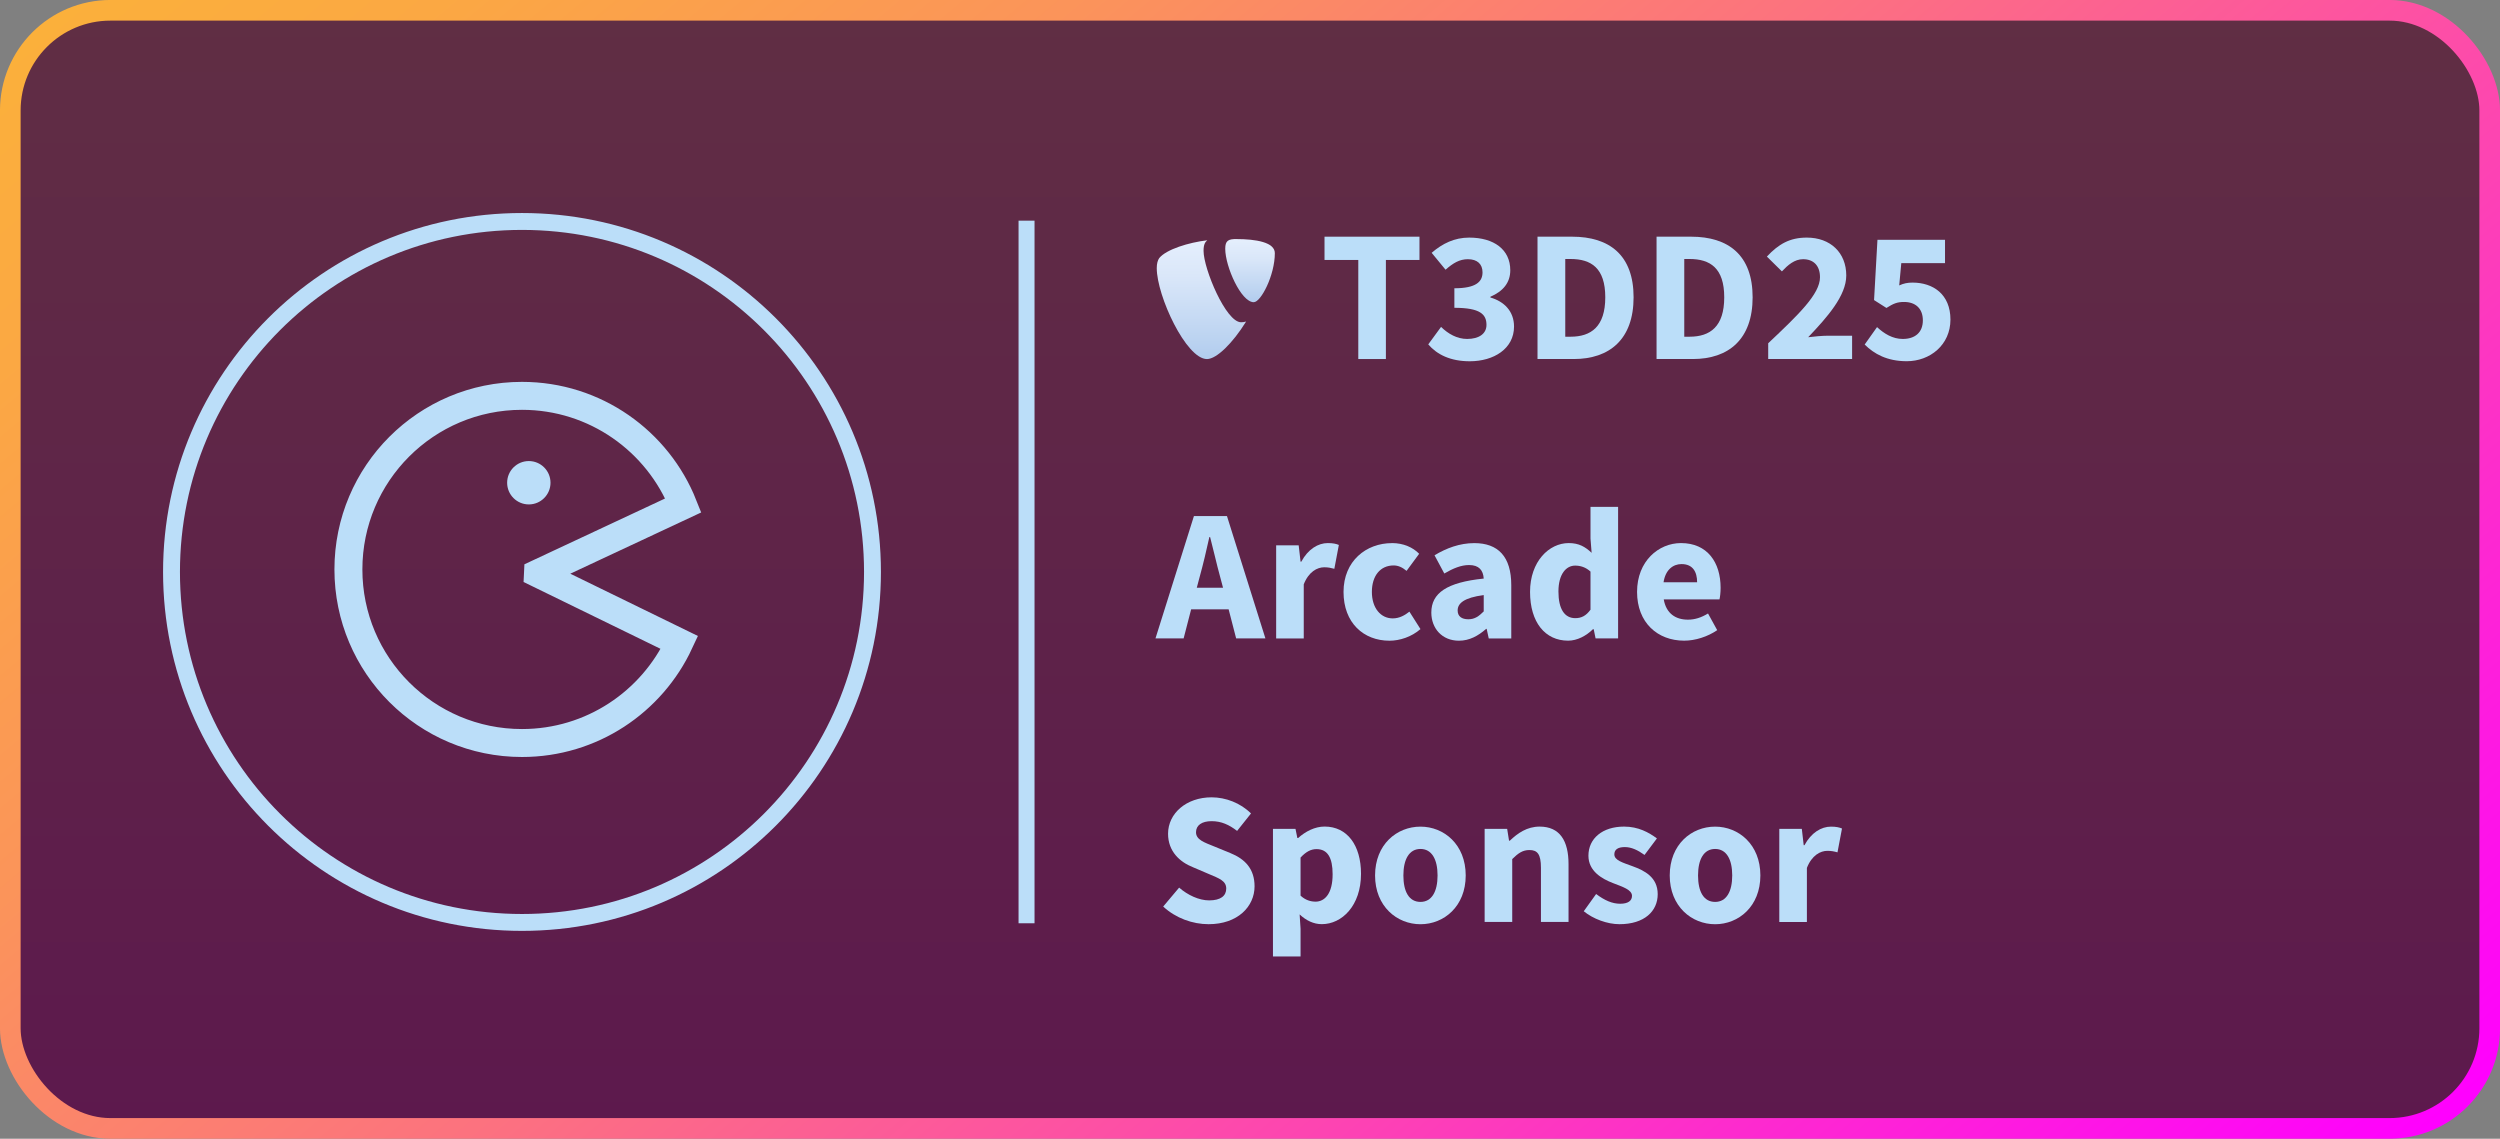
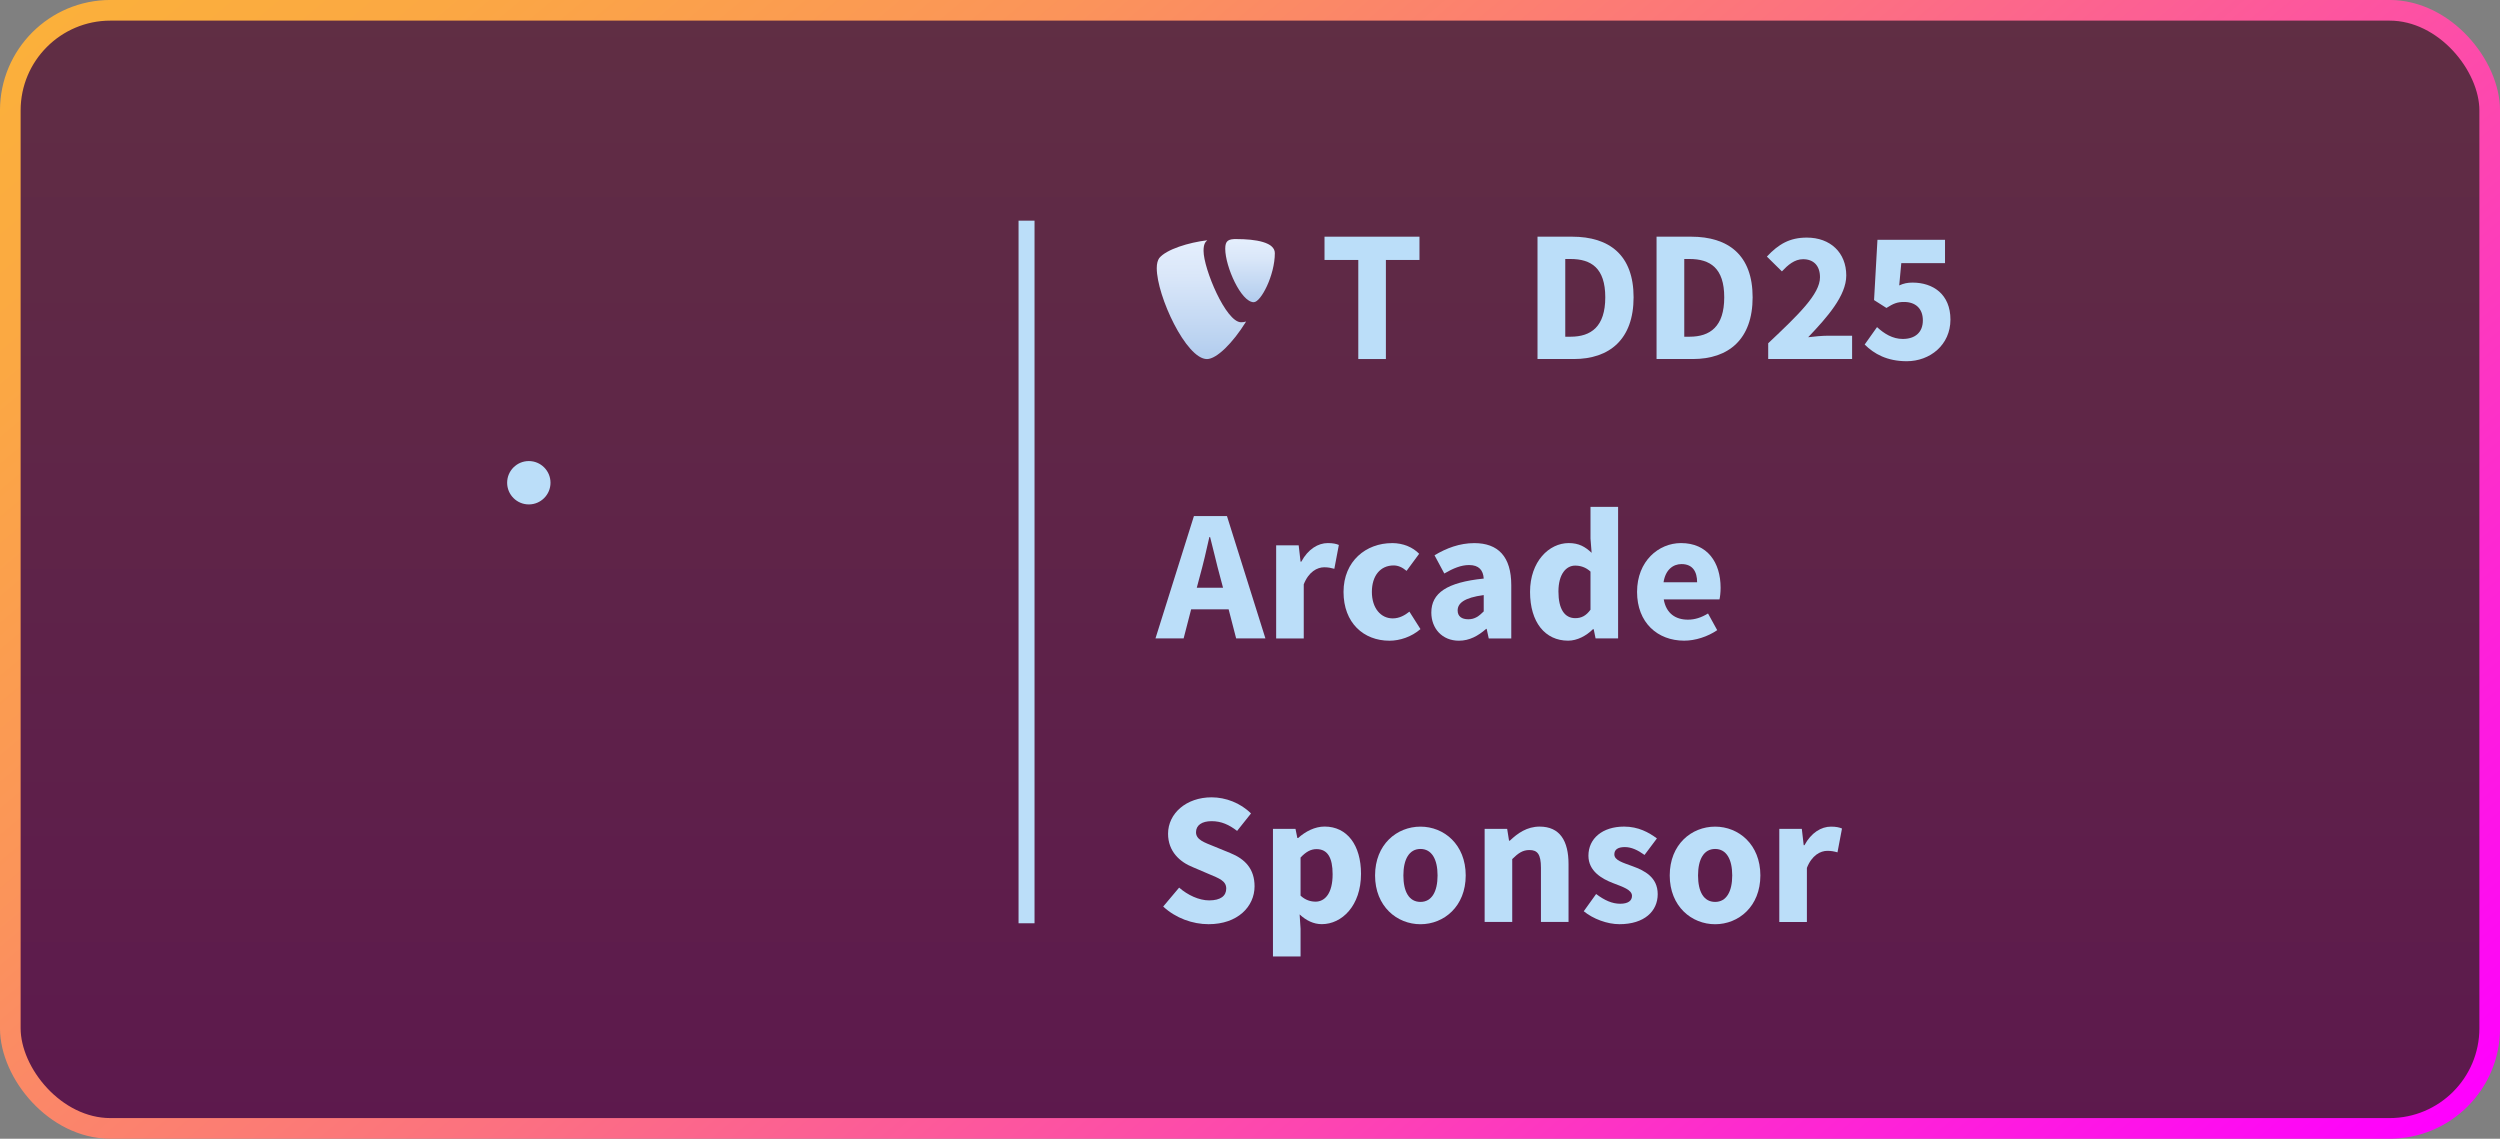
<svg xmlns="http://www.w3.org/2000/svg" xmlns:xlink="http://www.w3.org/1999/xlink" id="Ebene_1" viewBox="0 0 626.06 285.17">
  <rect x="0" y="0" width="626.06" height="285.17" fill="#808080" stroke="none" />
  <defs>
    <style>.cls-1{fill:url(#Unbenannter_Verlauf_45-2);}.cls-2{fill:#bbdef9;}.cls-3{stroke:url(#Unbenannter_Verlauf_7);stroke-width:5.17px;}.cls-3,.cls-4,.cls-5,.cls-6{fill:none;stroke-miterlimit:10;}.cls-4{stroke-width:4px;}.cls-4,.cls-5,.cls-6{stroke:#bbdef9;}.cls-7{fill:url(#Unbenannter_Verlauf_34);}.cls-8{fill:url(#Unbenannter_Verlauf_45);}.cls-5{stroke-width:4.23px;}.cls-6{stroke-width:7px;}</style>
    <linearGradient id="Unbenannter_Verlauf_34" x1="313.03" y1="2.58" x2="313.03" y2="282.59" gradientUnits="userSpaceOnUse">
      <stop offset="0" stop-color="#602e44" />
      <stop offset="1" stop-color="#5d194d" />
    </linearGradient>
    <linearGradient id="Unbenannter_Verlauf_7" x1="120.75" y1="-86.57" x2="505.31" y2="371.74" gradientUnits="userSpaceOnUse">
      <stop offset="0" stop-color="#fbb03b" />
      <stop offset=".1" stop-color="#fba843" />
      <stop offset=".27" stop-color="#fb945a" />
      <stop offset=".47" stop-color="#fc727f" />
      <stop offset=".7" stop-color="#fd44b2" />
      <stop offset=".96" stop-color="#fe09f4" />
      <stop offset="1" stop-color="#f0f" />
    </linearGradient>
    <linearGradient id="Unbenannter_Verlauf_45" x1="300.87" y1="60.16" x2="300.87" y2="89.91" gradientUnits="userSpaceOnUse">
      <stop offset="0" stop-color="#e5effd" />
      <stop offset=".3" stop-color="#dae7f9" />
      <stop offset=".81" stop-color="#bdd4f1" />
      <stop offset="1" stop-color="#b1ccee" />
    </linearGradient>
    <linearGradient id="Unbenannter_Verlauf_45-2" x1="313.04" y1="59.87" x2="313.04" y2="75.69" xlink:href="#Unbenannter_Verlauf_45" />
  </defs>
  <rect class="cls-7" x="2.58" y="2.58" width="620.9" height="280" rx="25.07" ry="25.07" />
  <rect class="cls-3" x="2.58" y="2.58" width="620.9" height="280" rx="25.07" ry="25.07" />
  <line class="cls-4" x1="257.07" y1="55.26" x2="257.07" y2="231.21" />
  <path class="cls-2" d="m340.15,65.1h-8.46v-5.83h23.78v5.83h-8.41v24.81h-6.91v-24.81Z" />
-   <path class="cls-2" d="m360.88,81.87c1.79,1.74,4,3.01,6.53,3.01,2.91,0,4.84-1.27,4.84-3.52,0-2.63-1.55-4.28-8.04-4.28v-4.89c5.36,0,7.05-1.6,7.05-3.99,0-2.07-1.32-3.29-3.67-3.29-2.12,0-3.71.99-5.59,2.63l-3.48-4.23c2.73-2.35,5.73-3.81,9.4-3.81,6.16,0,10.29,2.96,10.29,8.18,0,3.1-1.79,5.26-4.98,6.63v.19c3.43.99,5.92,3.43,5.92,7.28,0,5.55-5.08,8.69-11.09,8.69-4.84,0-8.22-1.69-10.39-4.23l3.2-4.37Z" />
  <path class="cls-2" d="m385.03,59.27h8.65c9.4,0,15.41,4.65,15.41,15.18s-6.02,15.46-14.99,15.46h-9.07v-30.64Zm8.27,25.05c5.17,0,8.7-2.54,8.7-9.87s-3.53-9.59-8.7-9.59h-1.32v19.46h1.32Z" />
  <path class="cls-2" d="m414.83,59.27h8.65c9.4,0,15.42,4.65,15.42,15.18s-6.02,15.46-14.99,15.46h-9.07v-30.64Zm8.27,25.05c5.17,0,8.69-2.54,8.69-9.87s-3.53-9.59-8.69-9.59h-1.32v19.46h1.32Z" />
  <path class="cls-2" d="m442.8,85.96c7.61-7.19,12.97-12.31,12.97-16.54,0-2.91-1.64-4.51-4.23-4.51-2.16,0-3.81,1.46-5.31,3.05l-3.76-3.71c2.96-3.15,5.73-4.75,10.01-4.75,5.88,0,9.87,3.76,9.87,9.49,0,5.03-4.7,10.39-9.54,15.46,1.5-.19,3.57-.38,4.98-.38h6.02v5.83h-21.01v-3.95Z" />
  <path class="cls-2" d="m470.06,81.92c1.79,1.65,3.9,2.96,6.44,2.96,3.05,0,5.03-1.6,5.03-4.65s-1.93-4.61-4.7-4.61c-1.74,0-2.63.38-4.42,1.5l-3.1-1.97.85-15.09h16.92v5.83h-10.95l-.52,5.59c1.13-.52,2.11-.71,3.34-.71,5.12,0,9.49,2.91,9.49,9.26s-5.12,10.43-10.95,10.43c-4.89,0-8.18-1.83-10.53-4.18l3.1-4.37Z" />
  <path class="cls-2" d="m295.28,222.28c2.16,1.88,4.98,3.2,7.52,3.2,2.87,0,4.28-1.13,4.28-2.96,0-1.93-1.74-2.54-4.42-3.67l-3.95-1.69c-3.2-1.27-6.2-3.9-6.2-8.37,0-5.08,4.56-9.12,10.9-9.12,3.52,0,7.24,1.41,9.87,4.04l-3.48,4.37c-2.02-1.55-3.95-2.44-6.39-2.44s-3.9,1.03-3.9,2.77c0,1.88,2.02,2.54,4.7,3.62l3.9,1.6c3.71,1.5,6.06,3.99,6.06,8.32,0,5.08-4.23,9.49-11.51,9.49-4,0-8.22-1.5-11.37-4.42l4-4.75Z" />
  <path class="cls-2" d="m325.69,232.71v6.81h-6.91v-31.96h5.64l.47,2.3h.19c1.83-1.64,4.18-2.87,6.63-2.87,5.64,0,9.12,4.65,9.12,11.84,0,7.99-4.79,12.6-9.82,12.6-2.02,0-3.9-.89-5.55-2.44l.24,3.71Zm3.71-6.91c2.4,0,4.32-2.07,4.32-6.86,0-4.18-1.27-6.3-4.04-6.3-1.41,0-2.63.66-3.99,2.11v9.54c1.22,1.13,2.54,1.5,3.71,1.5Z" />
  <path class="cls-2" d="m355.72,207.01c5.88,0,11.33,4.46,11.33,12.22s-5.45,12.22-11.33,12.22-11.37-4.46-11.37-12.22,5.45-12.22,11.37-12.22Zm0,18.85c2.82,0,4.28-2.58,4.28-6.63s-1.46-6.63-4.28-6.63-4.28,2.58-4.28,6.63,1.41,6.63,4.28,6.63Z" />
  <path class="cls-2" d="m371.79,207.57h5.64l.47,2.96h.19c1.97-1.88,4.32-3.53,7.47-3.53,5.07,0,7.24,3.57,7.24,9.4v14.47h-6.91v-13.58c0-3.38-.89-4.42-2.87-4.42-1.74,0-2.82.8-4.32,2.26v15.74h-6.91v-23.31Z" />
  <path class="cls-2" d="m399.71,223.88c2.12,1.6,4.04,2.44,6.02,2.44s2.96-.75,2.96-1.97c0-1.55-2.35-2.26-4.75-3.2-2.82-1.08-6.16-3.01-6.16-6.86,0-4.32,3.52-7.29,8.93-7.29,3.57,0,6.2,1.46,8.22,2.96l-3.1,4.14c-1.69-1.22-3.29-1.97-4.93-1.97-1.79,0-2.63.66-2.63,1.83,0,1.5,2.16,2.07,4.56,2.96,2.96,1.08,6.3,2.73,6.3,7s-3.34,7.52-9.59,7.52c-3.05,0-6.58-1.32-8.93-3.24l3.1-4.32Z" />
  <path class="cls-2" d="m429.51,207.01c5.88,0,11.33,4.46,11.33,12.22s-5.45,12.22-11.33,12.22-11.37-4.46-11.37-12.22,5.45-12.22,11.37-12.22Zm0,18.85c2.82,0,4.28-2.58,4.28-6.63s-1.46-6.63-4.28-6.63-4.28,2.58-4.28,6.63,1.41,6.63,4.28,6.63Z" />
  <path class="cls-2" d="m445.58,207.57h5.64l.47,4.09h.19c1.69-3.15,4.23-4.65,6.63-4.65,1.31,0,2.11.19,2.77.47l-1.13,5.97c-.85-.24-1.55-.38-2.54-.38-1.74,0-3.9,1.13-5.12,4.28v13.54h-6.91v-23.31Z" />
  <path class="cls-2" d="m307.69,152.59h-9.4l-1.88,7.28h-7.05l9.63-30.64h8.27l9.63,30.64h-7.33l-1.88-7.28Zm-1.41-5.4l-.75-2.82c-.85-3.06-1.64-6.67-2.49-9.87h-.19c-.71,3.24-1.55,6.81-2.4,9.87l-.75,2.82h6.58Z" />
  <path class="cls-2" d="m319.58,136.56h5.64l.47,4.09h.19c1.69-3.15,4.23-4.65,6.63-4.65,1.32,0,2.12.19,2.77.47l-1.13,5.97c-.85-.23-1.55-.38-2.54-.38-1.74,0-3.9,1.13-5.12,4.28v13.54h-6.91v-23.31Z" />
  <path class="cls-2" d="m348.58,136c2.87,0,5.26,1.08,6.81,2.68l-3.15,4.28c-1.13-.94-2.16-1.36-3.24-1.36-3.34,0-5.45,2.59-5.45,6.63s2.21,6.63,5.22,6.63c1.69,0,3.05-.8,4.18-1.69l2.77,4.37c-2.26,1.97-5.22,2.91-7.76,2.91-6.48,0-11.51-4.46-11.51-12.22s5.69-12.22,12.12-12.22Z" />
  <path class="cls-2" d="m371.56,144.88c-.14-2.07-1.18-3.38-3.67-3.38-1.97,0-3.95.8-6.2,2.12l-2.45-4.56c2.96-1.79,6.3-3.05,9.96-3.05,5.97,0,9.26,3.38,9.26,10.53v13.35h-5.64l-.52-2.4h-.14c-1.97,1.74-4.18,2.96-6.81,2.96-4.23,0-6.91-3.1-6.91-7.05,0-4.89,3.9-7.57,13.11-8.51Zm-3.85,10.2c1.6,0,2.63-.75,3.85-1.97v-4.09c-4.94.66-6.53,2.07-6.53,3.85,0,1.5,1.03,2.21,2.68,2.21Z" />
  <path class="cls-2" d="m392.85,136c2.58,0,4.13.94,5.73,2.44l-.28-3.57v-7.94h6.91v32.94h-5.64l-.47-2.3h-.19c-1.65,1.65-3.95,2.87-6.21,2.87-5.78,0-9.54-4.61-9.54-12.22s4.75-12.22,9.68-12.22Zm1.64,18.8c1.5,0,2.68-.56,3.81-2.12v-9.54c-1.22-1.13-2.59-1.5-3.85-1.5-2.21,0-4.18,2.07-4.18,6.49s1.55,6.67,4.23,6.67Z" />
  <path class="cls-2" d="m420.96,136c6.62,0,9.92,4.84,9.92,11.19,0,1.22-.14,2.35-.28,2.91h-13.96c.61,3.52,2.96,5.08,6.06,5.08,1.74,0,3.34-.52,5.03-1.55l2.3,4.18c-2.4,1.64-5.5,2.63-8.27,2.63-6.67,0-11.8-4.51-11.8-12.22s5.4-12.22,11-12.22Zm4.04,9.82c0-2.68-1.13-4.56-3.9-4.56-2.16,0-4.04,1.46-4.51,4.56h8.41Z" />
  <path class="cls-8" d="m312.05,80.52c-.44.13-.8.18-1.26.18-3.8,0-9.39-13.41-9.39-17.87,0-1.64.39-2.19.93-2.66-4.65.55-10.24,2.27-12.03,4.46-.39.55-.62,1.41-.62,2.51,0,6.97,7.37,22.78,12.57,22.78,2.41,0,6.46-3.99,9.8-9.39" />
  <path class="cls-1" d="m309.63,59.87c4.81,0,9.62.78,9.62,3.52,0,5.56-3.49,12.29-5.28,12.29-3.18,0-7.14-8.93-7.14-13.39,0-2.04.78-2.43,2.79-2.43" />
-   <circle class="cls-5" cx="130.72" cy="143.23" r="87.77" />
-   <path class="cls-6" d="m134.72,143.59l36.4-17.03c-6.38-16.07-22.06-27.43-40.4-27.43-24.01,0-43.47,19.46-43.47,43.47s19.46,43.47,43.47,43.47c17.47,0,32.52-10.31,39.43-25.17l-35.43-17.29Z" />
  <circle class="cls-2" cx="132.43" cy="120.89" r="5.43" />
</svg>